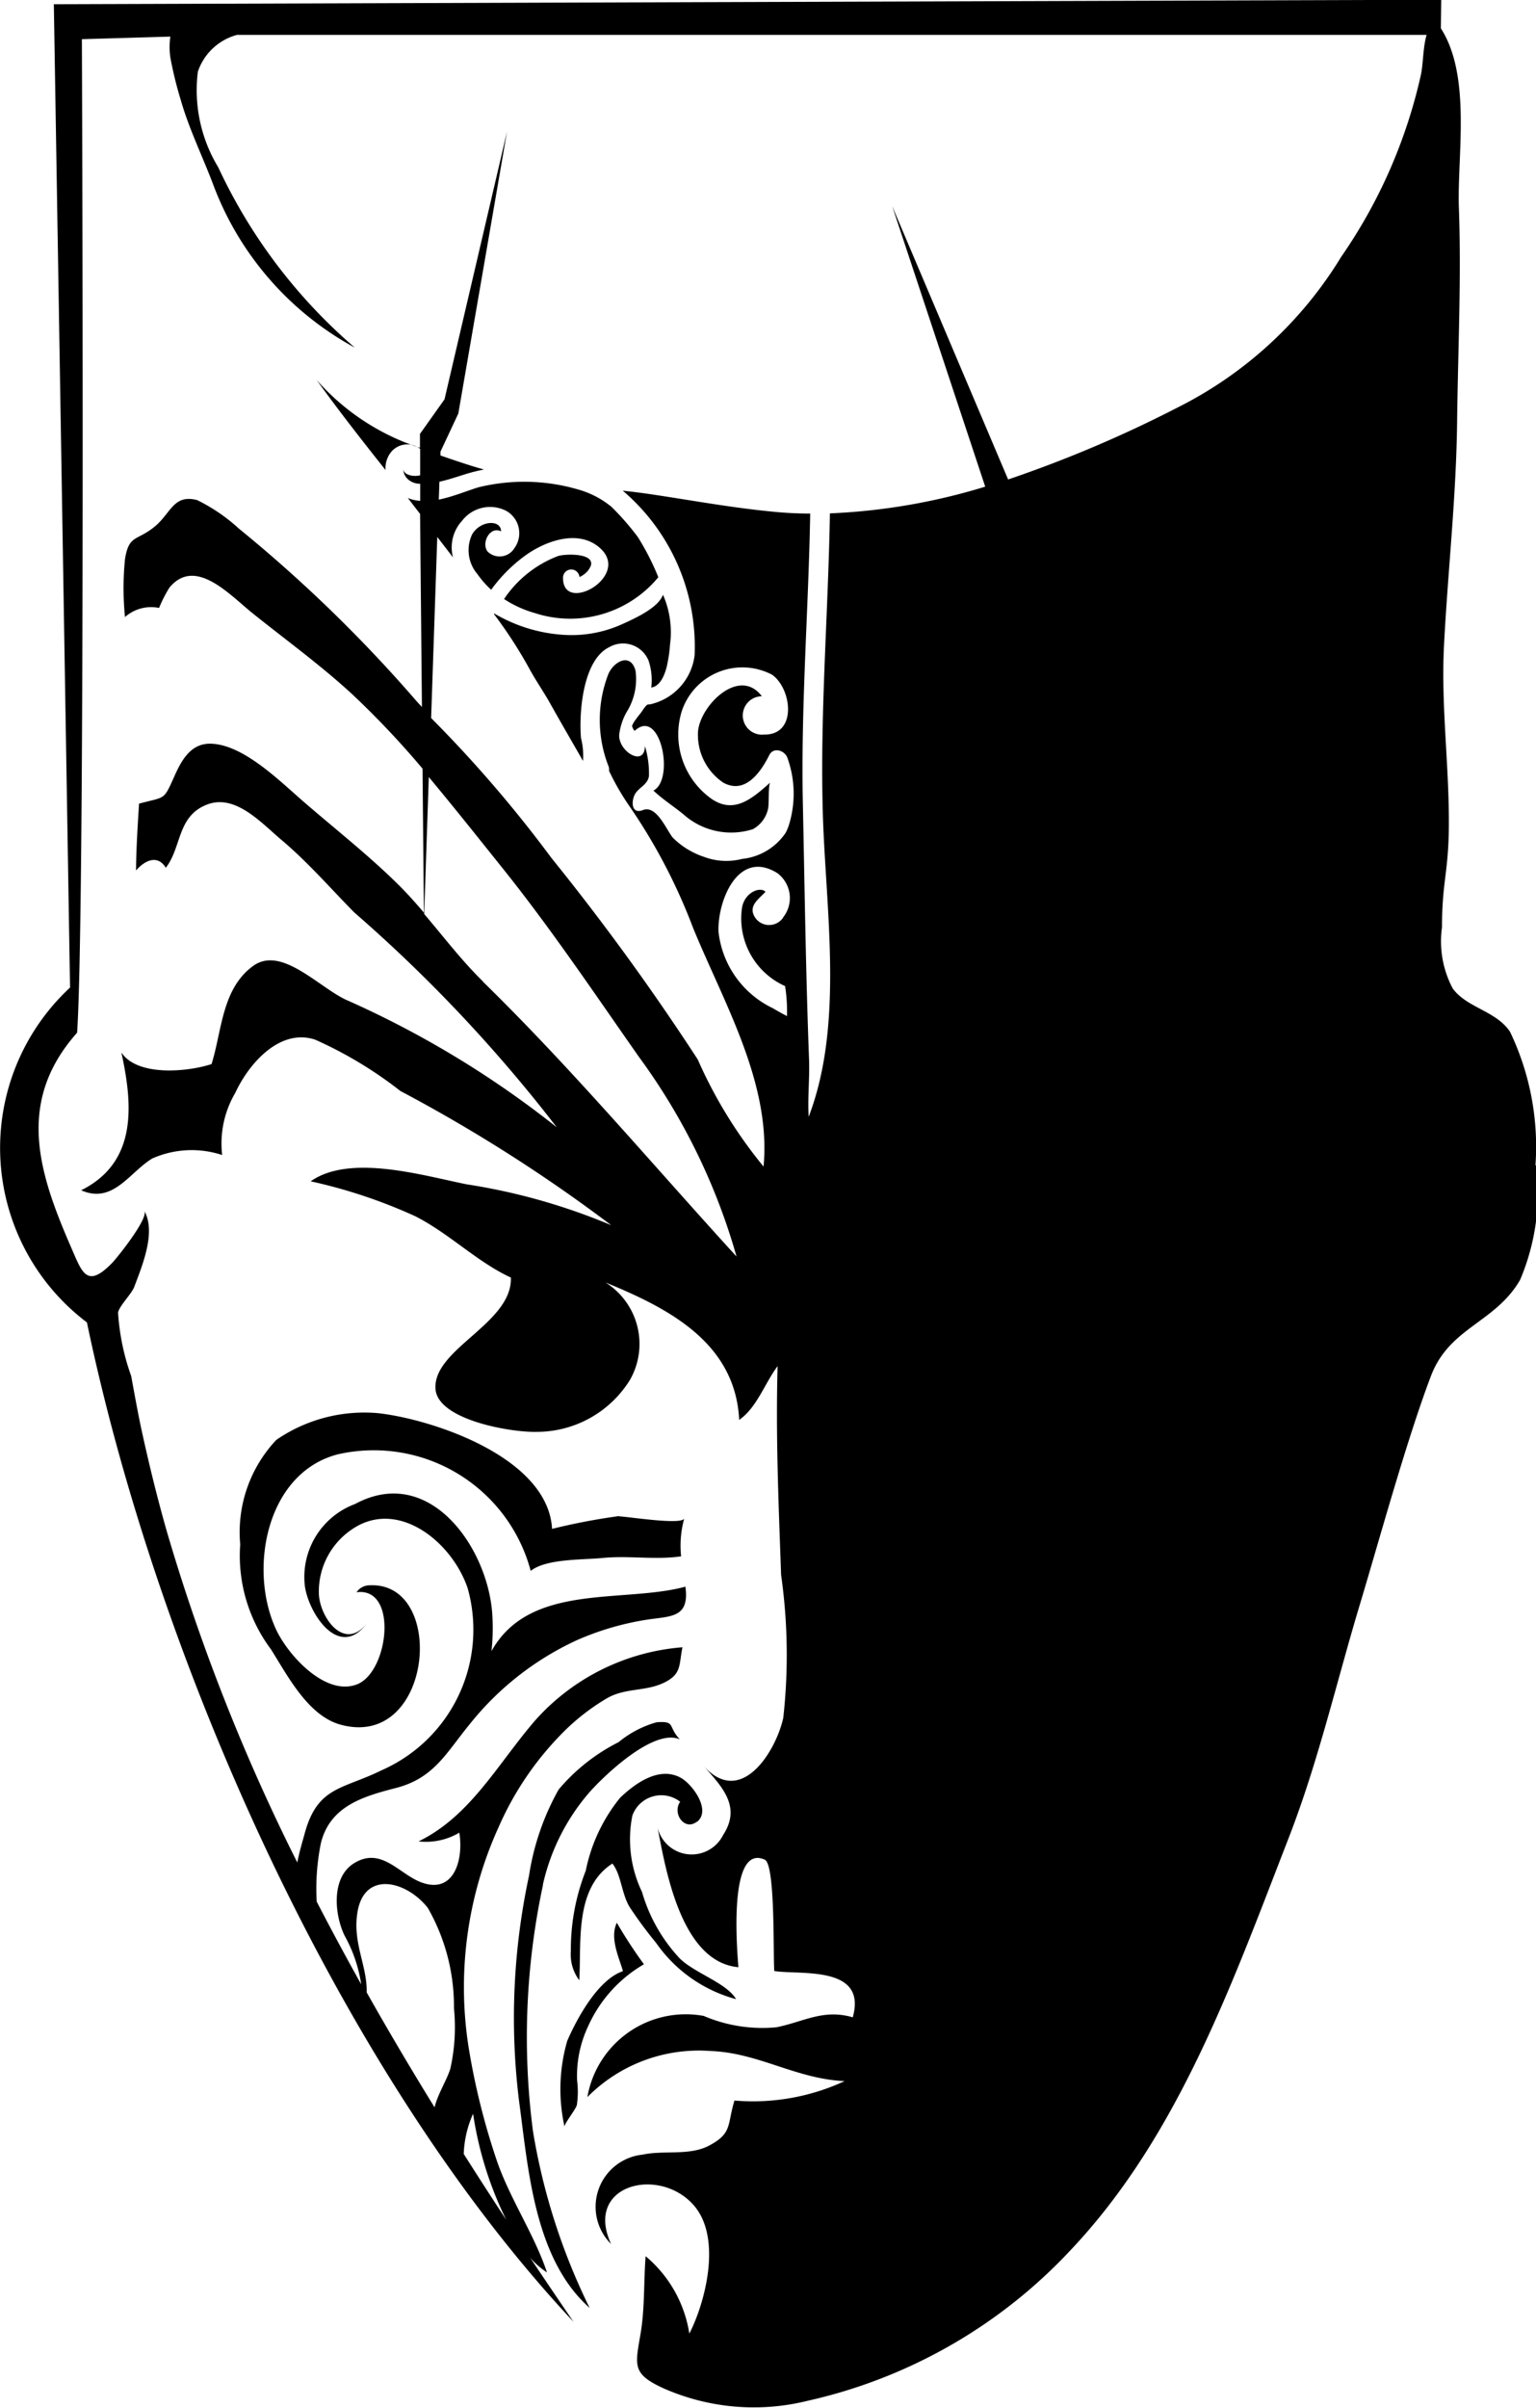
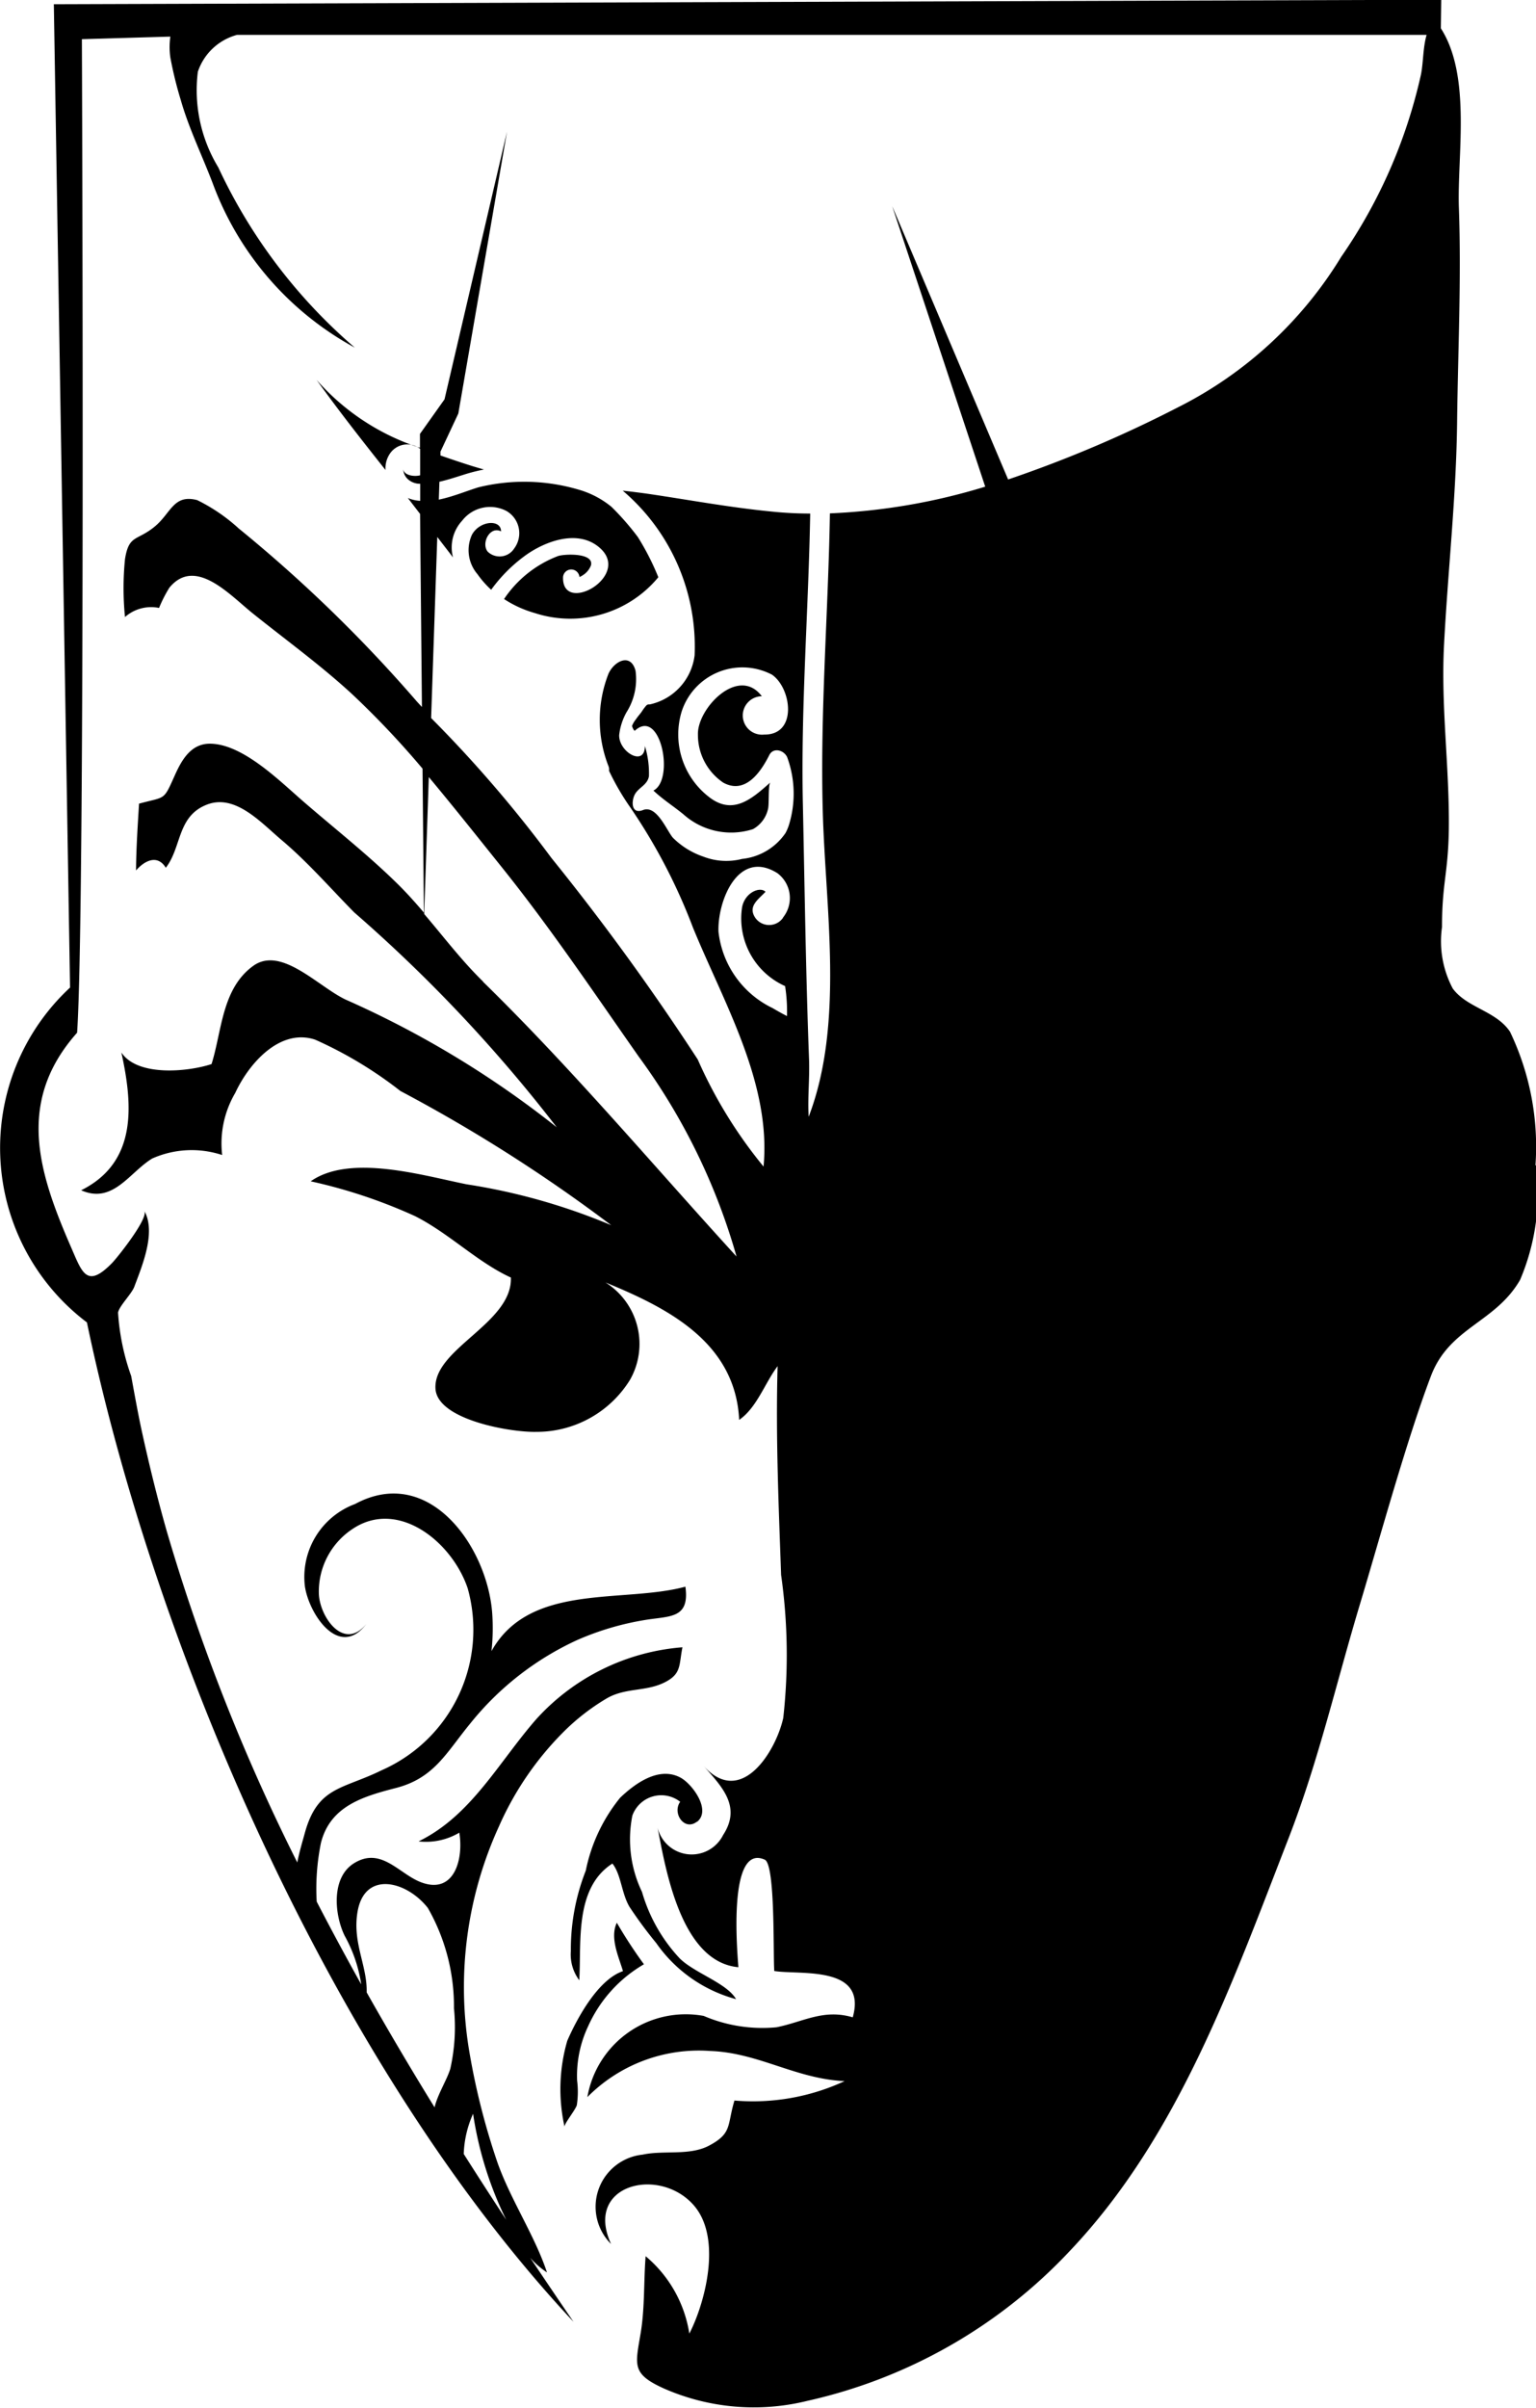
<svg xmlns="http://www.w3.org/2000/svg" preserveAspectRatio="xMidYMid meet" id="Group_46" data-name="Group 46" width="25.021" height="39.212" viewBox="0 0 25.021 39.212">
  <defs>
    <clipPath id="clip-path1">
      <rect id="Rectangle_46" data-name="Rectangle 46" width="25.021" height="39.212" fill="none" />
    </clipPath>
  </defs>
  <g id="Group_45" data-name="Group 45" clip-path="url(#clip-path1)">
-     <path id="Path_96" data-name="Path 96" d="M193.88,319.164a10.27,10.27,0,0,0-1.095.209c-.065-1.161-1.933-1.78-2.822-1.883a2.527,2.527,0,0,0-1.67.434,2.19,2.19,0,0,0-.588,1.7,2.545,2.545,0,0,0,.5,1.709c.264.417.6,1.078,1.127,1.226,1.512.425,1.746-2.328.483-2.267a.256.256,0,0,0-.215.113c.682-.09.525,1.3.007,1.5s-1.132-.485-1.323-.905c-.448-.98-.15-2.548,1.019-2.843a2.645,2.645,0,0,1,3.134,1.9c.252-.2.84-.178,1.168-.21.428-.043.859.035,1.282-.027a1.655,1.655,0,0,1,.053-.623c-.011.125-.954-.03-1.062-.027" transform="translate(-183.792 -294.476)" fill="currentColor" />
    <path id="Path_97" data-name="Path 97" d="M195.374,337.118l0,.005c.013.015.014.014,0,0l0,0" transform="translate(-185.77 -299.54)" fill="currentColor" />
-     <path id="Path_98" data-name="Path 98" d="M194.184,326.919a3.443,3.443,0,0,1,.767-1.515c.26-.29,1.046-1.034,1.463-.853-.2-.214-.061-.3-.376-.278a1.683,1.683,0,0,0-.62.324,3.09,3.09,0,0,0-.977.772,4.122,4.122,0,0,0-.482,1.4,11.03,11.03,0,0,0-.163,3.67c.149,1.089.243,2.569,1.15,3.371a10.252,10.252,0,0,1-.923-2.877,11.831,11.831,0,0,1,.163-4.01" transform="translate(-185.341 -296.227)" fill="currentColor" />
-     <path id="Path_99" data-name="Path 99" d="M197.362,324.65l-.007,0,0,.005c.013.013.014.013,0,0" transform="translate(-186.281 -296.325)" fill="currentColor" />
    <path id="Path_100" data-name="Path 100" d="M196.095,329.351a7.765,7.765,0,0,1-.442-.677c-.119.246.035.563.1.788-.407.137-.748.769-.907,1.133a2.819,2.819,0,0,0-.045,1.4c-.006-.048.176-.271.2-.35a1.432,1.432,0,0,0,.005-.4,1.885,1.885,0,0,1,.177-.88,2.213,2.213,0,0,1,.917-1.018" transform="translate(-185.605 -297.363)" fill="currentColor" />
-     <path id="Path_101" data-name="Path 101" d="M195.97,328.662l0,0v0c0-.028,0-.028,0,0" transform="translate(-185.924 -297.355)" fill="currentColor" />
    <path id="Path_102" data-name="Path 102" d="M197.016,326.19c.24-.189-.076-.619-.269-.722-.351-.187-.738.095-.983.329a2.741,2.741,0,0,0-.559,1.187,3.5,3.5,0,0,0-.243,1.308.7.7,0,0,0,.137.476c.038-.6-.085-1.5.54-1.9.143.178.149.493.281.709a6.979,6.979,0,0,0,.433.586,2.32,2.32,0,0,0,1.3.913c-.151-.263-.679-.425-.92-.666a2.665,2.665,0,0,1-.612-1.08,1.975,1.975,0,0,1-.157-1.243.5.5,0,0,1,.779-.225c-.134.189.071.481.272.324" transform="translate(-185.663 -296.521)" fill="currentColor" />
-     <path id="Path_103" data-name="Path 103" d="M196.093,300.692a2.206,2.206,0,0,0,.05-.341,1.525,1.525,0,0,0-.114-.816c-.077.217-.474.393-.671.482a2,2,0,0,1-.978.169,2.529,2.529,0,0,1-1.1-.346l-.005.009a7.389,7.389,0,0,1,.579.894c.1.184.219.355.321.534.18.321.371.65.551.964a1.156,1.156,0,0,0-.033-.372c-.034-.4.025-1.269.46-1.48a.449.449,0,0,1,.64.217,1,1,0,0,1,.045.441c.14-.023.214-.185.256-.355" transform="translate(-185.229 -289.85)" fill="currentColor" />
    <path id="Path_104" data-name="Path 104" d="M207.446,305.465a4.329,4.329,0,0,0-.414-2.178c-.226-.341-.705-.39-.934-.706a1.642,1.642,0,0,1-.174-1c0-.721.1-.87.111-1.589.012-1.022-.131-1.993-.078-3.007.063-1.211.2-2.42.213-3.644.014-1.152.07-2.316.029-3.465-.031-.851.209-2.146-.294-2.93l.006-.465-22.6.073.264,16.013a3.562,3.562,0,0,0,.275,5.453c1.128,5.407,4.057,12.141,7.926,16.274q-.354-.518-.705-1.042a1.367,1.367,0,0,0,.273.238c-.194-.589-.591-1.182-.805-1.785a11.479,11.479,0,0,1-.468-1.859,6.3,6.3,0,0,1,.492-3.622,5.058,5.058,0,0,1,1.032-1.517,3.555,3.555,0,0,1,.73-.569c.312-.177.65-.1.96-.269.252-.135.209-.281.266-.559a3.589,3.589,0,0,0-2.386,1.176c-.615.706-1.059,1.57-1.913,1.985a1.065,1.065,0,0,0,.664-.142c.071.43-.08,1-.606.814-.368-.128-.657-.593-1.106-.318-.382.234-.321.846-.155,1.184a2.33,2.33,0,0,1,.269.79q-.373-.668-.725-1.347a3.74,3.74,0,0,1,.069-.956c.151-.6.685-.756,1.219-.894.628-.161.821-.574,1.216-1.054a4.8,4.8,0,0,1,1.735-1.354,4.589,4.589,0,0,1,1.113-.329c.4-.066.727-.017.654-.542-1.012.275-2.536-.071-3.159,1.05a3.482,3.482,0,0,0,.011-.63c-.086-1.08-1.032-2.415-2.233-1.766a1.267,1.267,0,0,0-.817,1.343c.068.451.557,1.189,1,.612-.37.45-.764-.125-.773-.5a1.221,1.221,0,0,1,.542-1.044c.742-.506,1.625.2,1.882.96a2.5,2.5,0,0,1-1.4,2.964c-.637.315-1.043.26-1.253,1.024-.039.143-.091.312-.122.479a32.177,32.177,0,0,1-2.123-5.383c-.161-.563-.3-1.133-.424-1.706-.058-.277-.108-.555-.159-.833a3.763,3.763,0,0,1-.214-1.033c.019-.108.218-.3.264-.419.127-.34.359-.885.165-1.236.068.122-.444.764-.527.848-.414.424-.488.153-.669-.261-.528-1.214-.9-2.365.1-3.49.137-1.986.078-16.179.078-16.179l1.441-.042a1.188,1.188,0,0,0,0,.341,6.287,6.287,0,0,0,.17.693c.131.46.347.9.522,1.36a5.024,5.024,0,0,0,2.313,2.671,8.72,8.72,0,0,1-2.224-2.935,2.422,2.422,0,0,1-.333-1.558.926.926,0,0,1,.638-.6l19.378,0c-.06.207-.053.447-.091.642a8.407,8.407,0,0,1-1.3,2.972,6.565,6.565,0,0,1-2.669,2.456,20.262,20.262,0,0,1-2.757,1.17l-1.888-4.45,1.515,4.567a10.044,10.044,0,0,1-2.53.435c-.027,1.624-.162,3.244-.116,4.869.045,1.576.35,3.444-.23,4.957-.019-.309.018-.626.006-.937-.052-1.373-.071-2.753-.1-4.132-.036-1.587.091-3.168.119-4.754q-.316,0-.632-.033c-.677-.066-1.336-.189-2-.287q-.212-.03-.422-.053a3.334,3.334,0,0,1,1.171,2.681.935.935,0,0,1-.73.8c-.028,0-.039,0-.058.019a.748.748,0,0,0-.074.1c-.03.041-.067.082-.095.125a.4.4,0,0,0-.062.105c0,.016.033.091.048.077.417-.378.65.8.3.977.157.148.324.252.489.387a1.165,1.165,0,0,0,1.133.241.5.5,0,0,0,.244-.325c.022-.072,0-.4.039-.436-.3.267-.609.543-1,.237a1.285,1.285,0,0,1-.445-1.391,1.04,1.04,0,0,1,1.472-.6c.321.223.417.983-.128.975a.313.313,0,1,1-.038-.624c-.38-.506-1.056.2-1.041.626a.938.938,0,0,0,.413.781c.355.194.606-.163.749-.448.07-.138.251-.076.295.042a1.725,1.725,0,0,1,.024,1.1.785.785,0,0,1-.054.126.976.976,0,0,1-.708.422,1.03,1.03,0,0,1-.627-.036,1.292,1.292,0,0,1-.5-.309c-.1-.116-.263-.537-.486-.451-.2.079-.193-.159-.127-.266s.2-.145.223-.286a1.513,1.513,0,0,0-.066-.491c0,.346-.425.1-.419-.177a.986.986,0,0,1,.119-.371,1.012,1.012,0,0,0,.148-.676c-.078-.3-.351-.157-.442.05a2.067,2.067,0,0,0,0,1.5.139.139,0,0,1,.01.078,4.073,4.073,0,0,0,.349.6,9.3,9.3,0,0,1,1.018,1.953c.5,1.222,1.278,2.532,1.15,3.892a7.508,7.508,0,0,1-1.072-1.744,39.624,39.624,0,0,0-2.383-3.281,20.706,20.706,0,0,0-1.96-2.279l.1-2.949c.085.111.171.221.256.333a.642.642,0,0,1,.151-.6.575.575,0,0,1,.718-.157.417.417,0,0,1,.127.613.281.281,0,0,1-.43.051c-.111-.135.033-.423.217-.331,0-.2-.345-.178-.473.053a.6.6,0,0,0,.088.643,1.57,1.57,0,0,0,.224.255,2.492,2.492,0,0,1,.562-.562c.324-.232.859-.43,1.209-.119.522.462-.622,1.1-.6.473a.134.134,0,0,1,.267,0v0a.242.242,0,0,0,.058-.031.322.322,0,0,0,.13-.16c.05-.206-.433-.185-.537-.15a1.849,1.849,0,0,0-.879.7,1.805,1.805,0,0,0,.5.228,1.862,1.862,0,0,0,2.013-.583,4.159,4.159,0,0,0-.334-.655,4.29,4.29,0,0,0-.43-.492,1.487,1.487,0,0,0-.539-.281,3.127,3.127,0,0,0-1.629-.036c-.184.056-.416.154-.644.2l.01-.291c.134-.03.266-.074.4-.116a2.827,2.827,0,0,1,.326-.083c-.066-.019-.133-.038-.2-.059-.158-.05-.33-.107-.509-.17l0-.062.291-.621.793-4.59-1.018,4.359-.4.563,0,.226a3.794,3.794,0,0,1-1.684-1.106c.359.5.739.984,1.123,1.468a.423.423,0,0,1,.064-.255.341.341,0,0,1,.5-.09l0,.431c-.1.027-.265,0-.275-.1a.231.231,0,0,0,.089.175.294.294,0,0,0,.187.063l0,.278a.613.613,0,0,1-.191-.042l-.011-.005.2.26.03,3.144-.084-.091a23.168,23.168,0,0,0-2.9-2.816,2.88,2.88,0,0,0-.677-.462c-.385-.1-.424.208-.688.428-.293.243-.424.129-.488.534a4.754,4.754,0,0,0,0,.942.643.643,0,0,1,.555-.148,2.169,2.169,0,0,1,.169-.331c.422-.51.984.121,1.36.422.543.435,1.121.854,1.63,1.326a14.34,14.34,0,0,1,1.133,1.2l.022,2.344c-.133-.156-.269-.309-.414-.453-.491-.485-1.032-.908-1.554-1.36-.386-.335-.968-.917-1.494-.937-.324-.013-.479.252-.6.525-.184.41-.142.332-.578.451-.022.358-.047.741-.049,1.088.135-.157.347-.269.485-.044.261-.337.182-.836.666-1.027.468-.185.891.3,1.229.583.427.362.779.77,1.173,1.17a24.249,24.249,0,0,1,3.3,3.5,15.83,15.83,0,0,0-3.443-2.081c-.451-.217-1.046-.874-1.5-.548-.514.371-.51,1.061-.68,1.6-.39.128-1.207.206-1.469-.189.186.849.265,1.787-.655,2.244.519.229.783-.289,1.157-.517a1.582,1.582,0,0,1,1.14-.057,1.624,1.624,0,0,1,.214-1.013c.227-.489.732-1.054,1.3-.866a6.614,6.614,0,0,1,1.389.836,25.5,25.5,0,0,1,3.435,2.186,9.98,9.98,0,0,0-2.355-.666c-.715-.143-1.9-.5-2.541-.049a8.492,8.492,0,0,1,1.7.567c.556.281,1.018.752,1.561,1,.027.747-1.271,1.16-1.228,1.813.033.505,1.227.71,1.639.7a1.786,1.786,0,0,0,1.53-.848,1.182,1.182,0,0,0-.4-1.585c1,.411,2.116.967,2.178,2.238.289-.2.418-.6.626-.875-.033,1.145.018,2.287.057,3.4a9.27,9.27,0,0,1,.035,2.329c-.119.54-.686,1.467-1.3.778.3.341.623.663.321,1.127a.572.572,0,0,1-1.068-.118c.128.658.377,2.187,1.316,2.272-.016-.232-.178-2.025.43-1.751.175.079.134,1.558.155,1.813.418.067,1.518-.1,1.278.754-.479-.14-.8.073-1.242.162a2.426,2.426,0,0,1-1.186-.185,1.627,1.627,0,0,0-1.895,1.322,2.555,2.555,0,0,1,2-.751c.79.028,1.392.454,2.19.491a3.551,3.551,0,0,1-1.794.316c-.122.406-.033.533-.415.735-.318.168-.737.071-1.081.146a.854.854,0,0,0-.514,1.455c-.445-.966.779-1.272,1.343-.635.482.545.174,1.629-.068,2.094a2.055,2.055,0,0,0-.712-1.26c-.032.416-.013.837-.079,1.242-.089.535-.156.672.381.914a3.64,3.64,0,0,0,2.331.2,8.351,8.351,0,0,0,4.285-2.45c1.758-1.855,2.639-4.356,3.556-6.714.485-1.248.781-2.546,1.168-3.829.318-1.058.757-2.66,1.149-3.692.3-.8,1.048-.867,1.454-1.57a3.637,3.637,0,0,0,.262-1.87m-17.318,15.447a5.871,5.871,0,0,0,.54,1.729q-.35-.533-.692-1.072a1.744,1.744,0,0,1,.153-.656m-1.884-3.28c.111-.685.8-.513,1.147-.069a3.235,3.235,0,0,1,.425,1.632,3.1,3.1,0,0,1-.059.983c-.053.18-.206.415-.257.631q-.571-.925-1.106-1.872c.011-.433-.231-.8-.151-1.3m2.047-15.161c-.353-.345-.646-.734-.959-1.1l.075-2.23c.4.479.793.974,1.169,1.443.805,1,1.524,2.072,2.252,3.111a10.193,10.193,0,0,1,1.592,3.254c-1.357-1.484-2.67-3.048-4.129-4.474m4.888-1.045a.276.276,0,0,1-.451.007c-.131-.191.045-.3.164-.428-.088-.089-.332.008-.381.248a1.206,1.206,0,0,0,.7,1.288,2.711,2.711,0,0,1,.031.488c-.077-.039-.154-.082-.231-.128a1.571,1.571,0,0,1-.885-1.246c-.018-.5.319-1.352.958-.954a.506.506,0,0,1,.091.726" transform="translate(-182.434 -286.485)" fill="currentColor" />
  </g>
</svg>